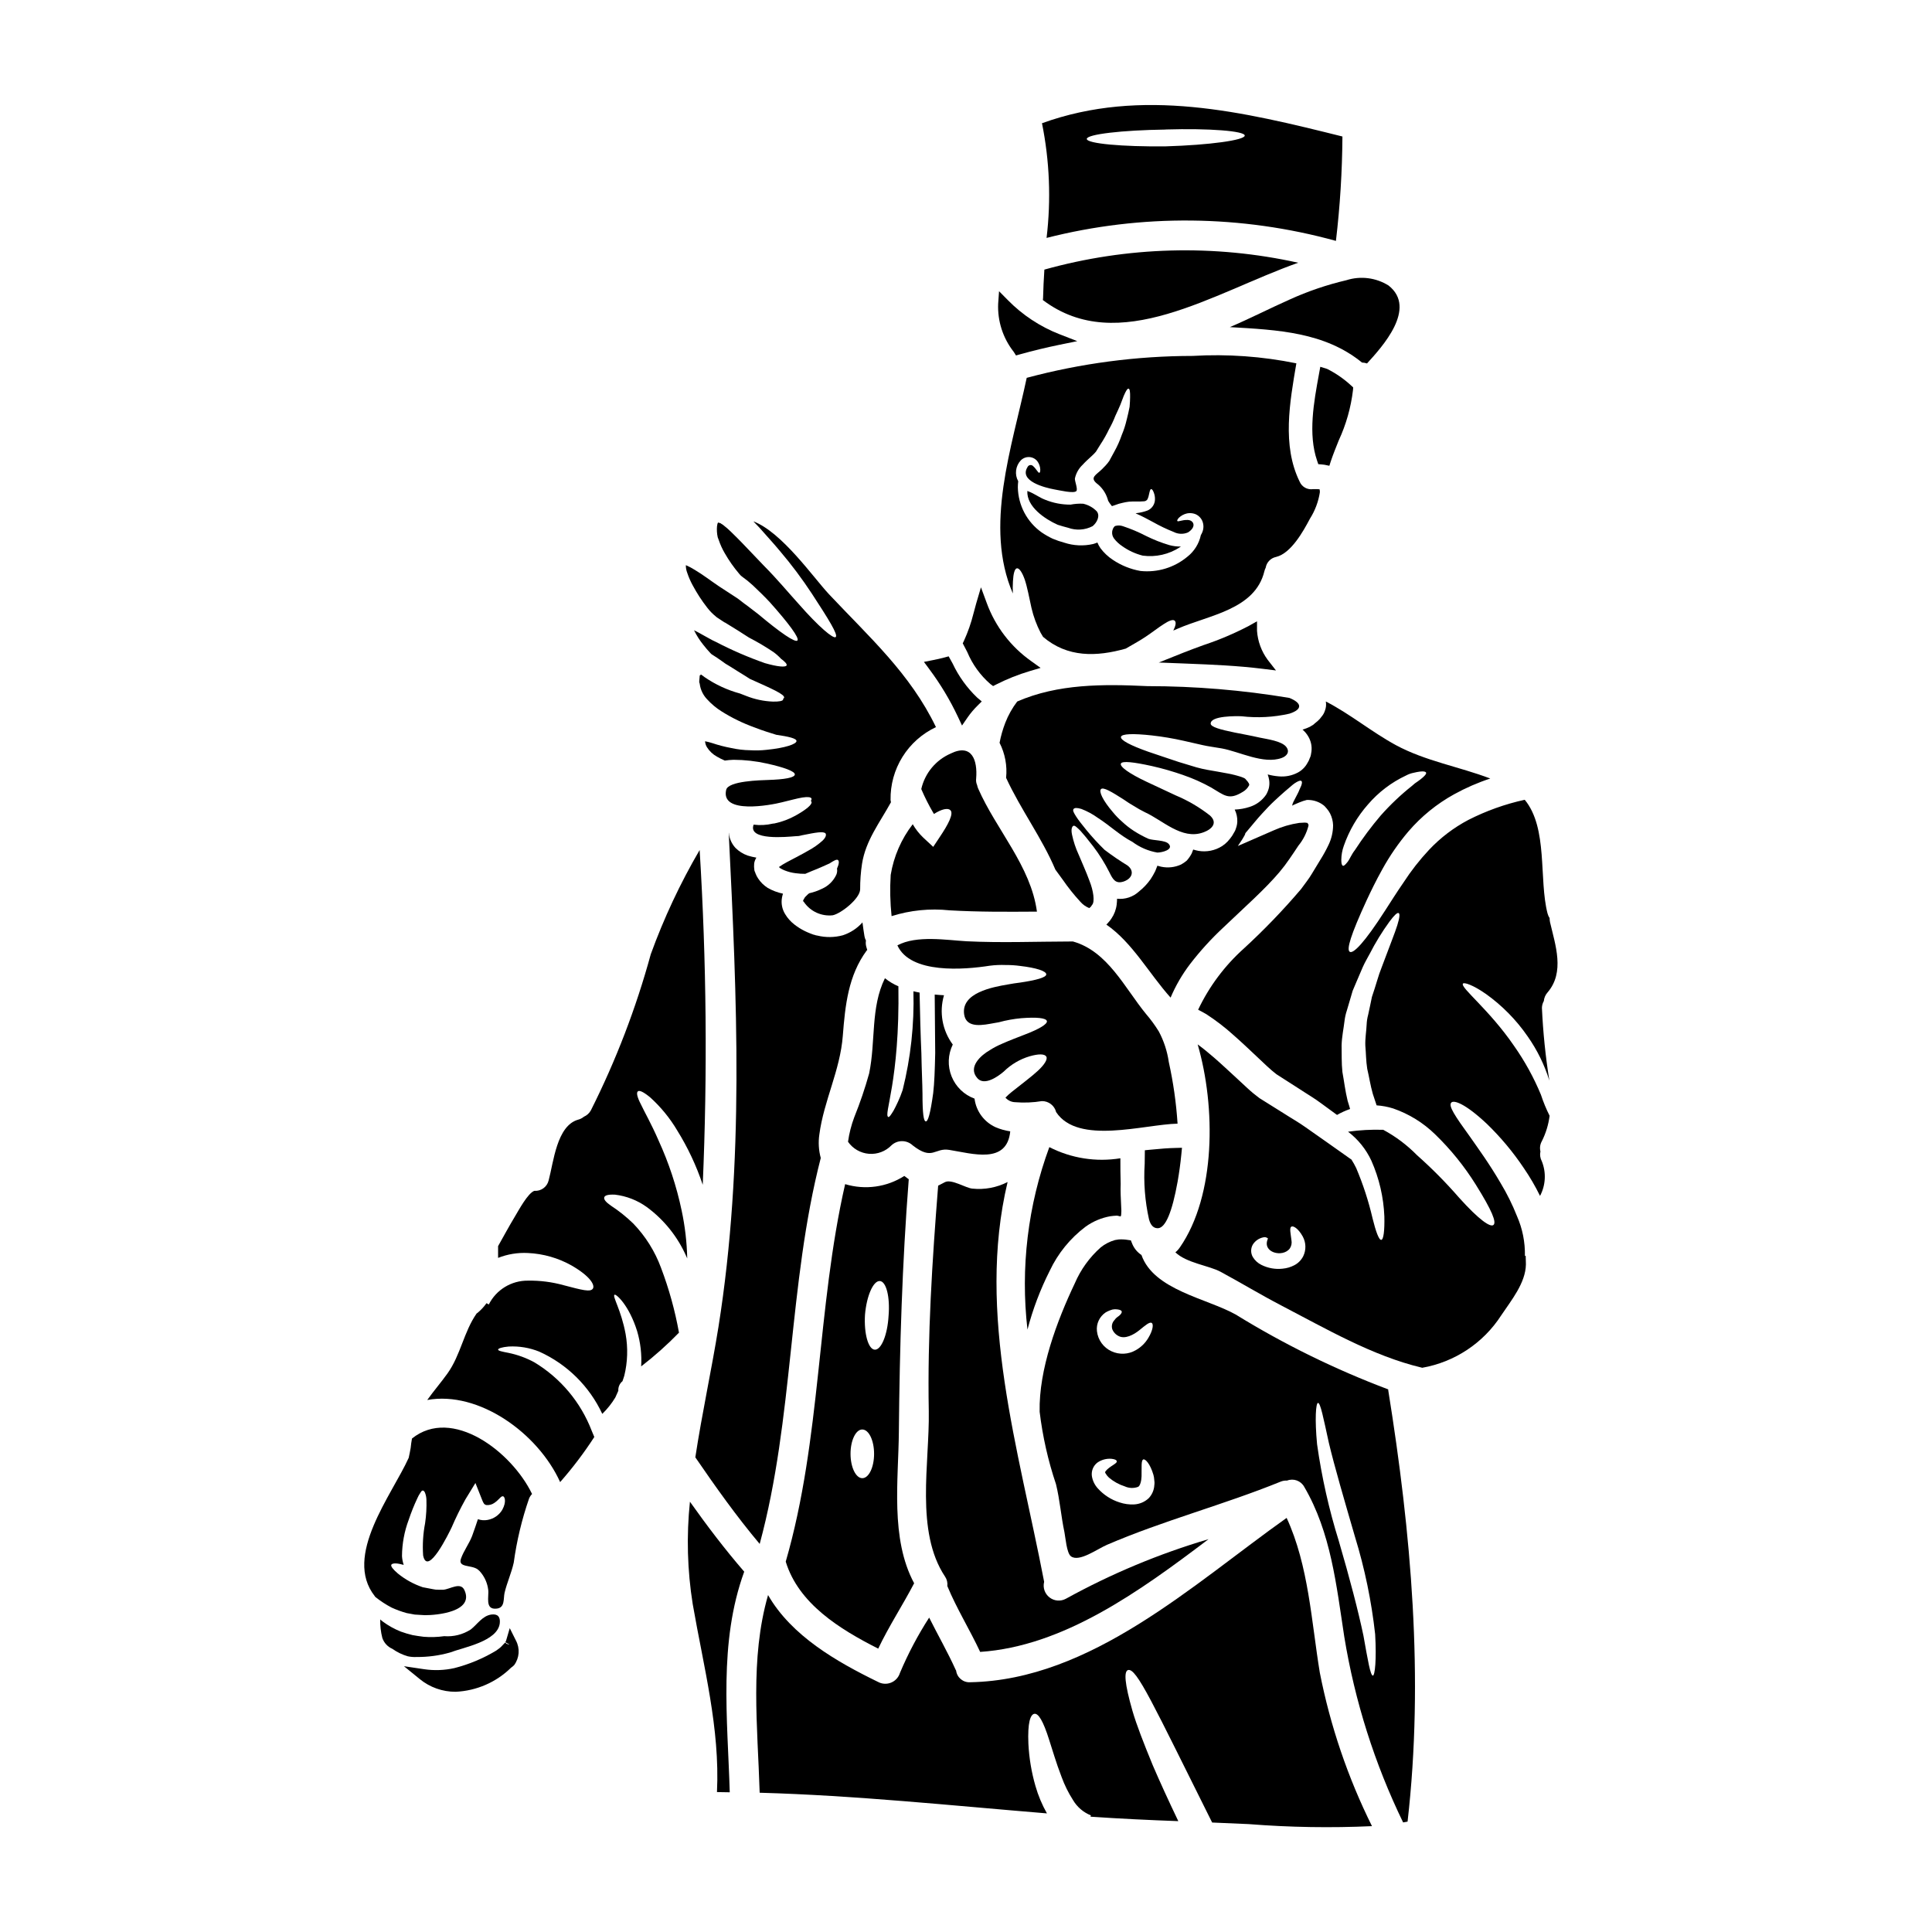
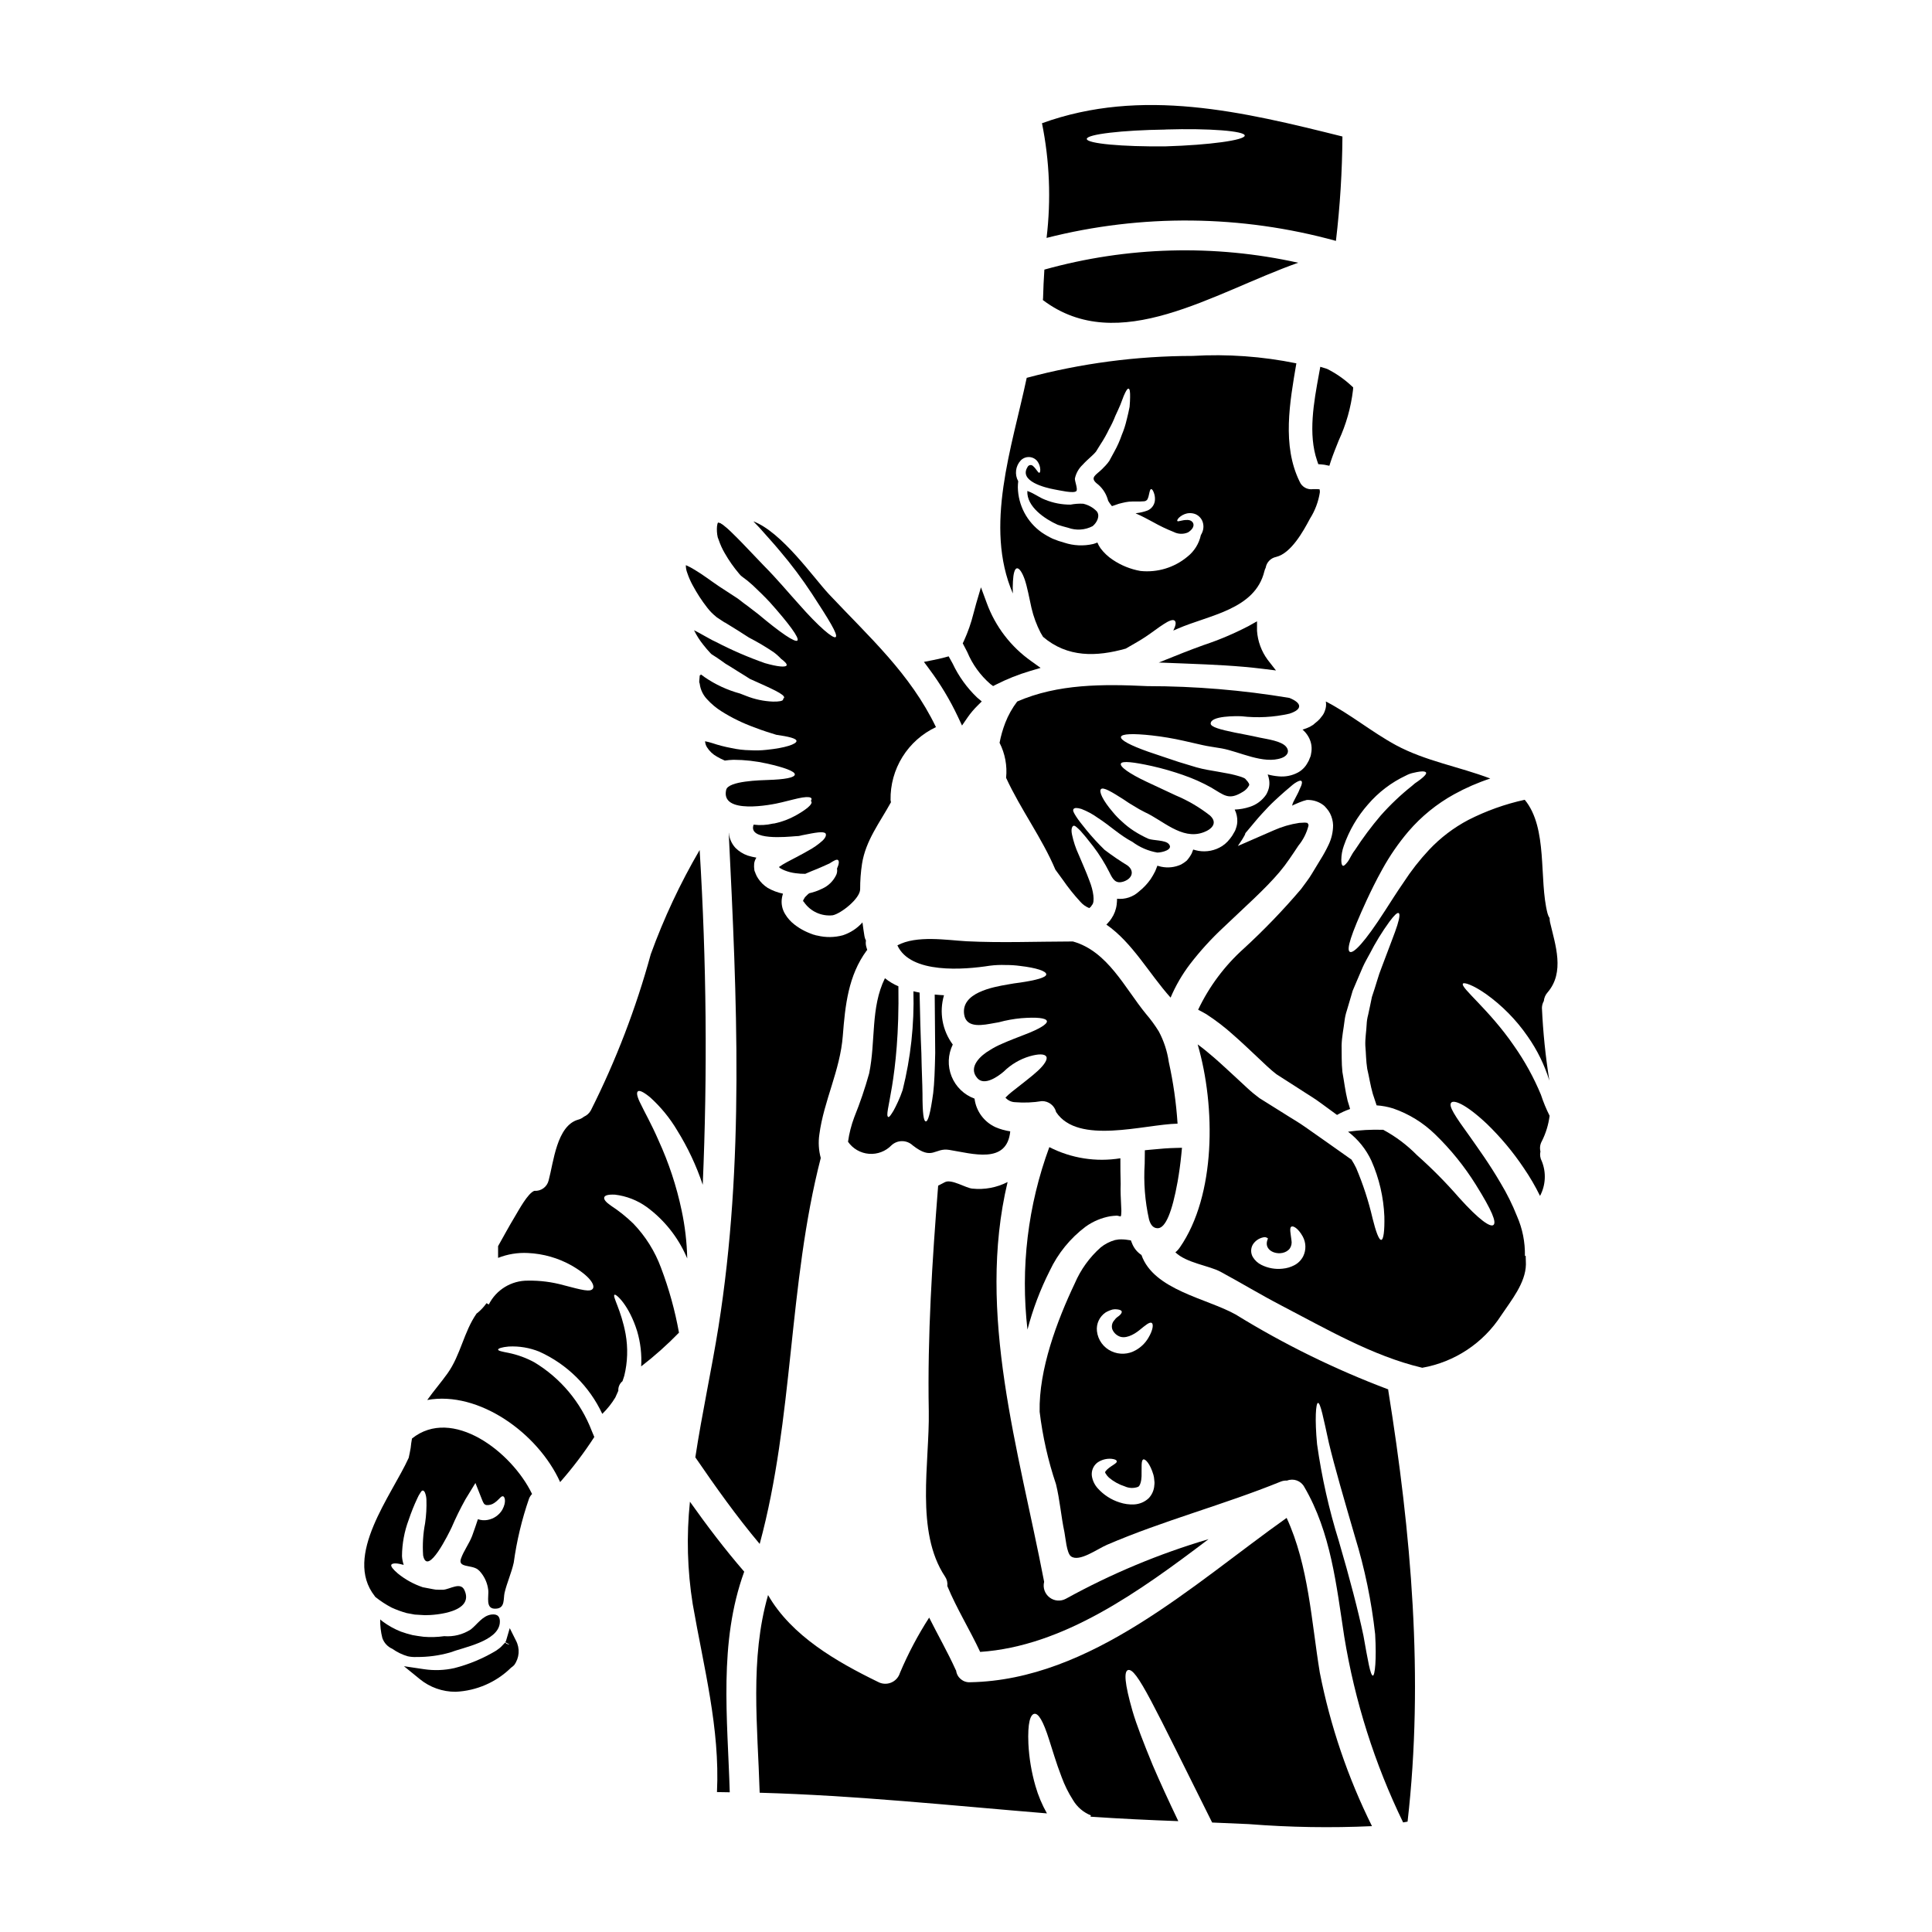
<svg xmlns="http://www.w3.org/2000/svg" fill="#000000" width="800px" height="800px" version="1.1" viewBox="144 144 512 512">
  <g>
    <path d="m450.77 469.49h0.113c2-0.105 3.746-4.258 5.199-12.348 0.395-2.273 0.746-4.723 0.996-7.309l0.16-1.66-1.664 0.043c-1.895 0.043-4.012 0.191-6.859 0.484l-1.316 0.129-0.043 3.574c-0.316 4.945 0.066 9.91 1.148 14.75 0.43 1.555 1.195 2.336 2.266 2.336z" />
    <path d="m451.1 417.35c-1.004-1.629-2.133-3.176-3.383-4.629-5.633-6.848-10.133-16.629-19.387-19.223-10.129 0.027-18.961 0.395-28.133-0.051-5.262-0.293-13.277-1.664-18.379 1.082 3.465 7.644 17.742 6.453 24.484 5.394h0.004c1.41-0.18 2.832-0.242 4.254-0.184 1.25-0.008 2.496 0.07 3.731 0.238 4.387 0.504 6.949 1.379 6.981 2.223 0.027 0.848-2.754 1.574-6.926 2.191-1.059 0.105-2.168 0.32-3.277 0.504-3.969 0.684-12.43 2.191-11.555 7.957 0.582 3.859 5.234 2.754 7.957 2.273 0.426-0.078 0.824-0.16 1.215-0.211h-0.004c1.957-0.535 3.961-0.895 5.981-1.082 4.07-0.32 6.531-0.055 6.769 0.738 0.238 0.797-2.09 2.168-5.766 3.57-1.828 0.711-3.969 1.508-6.16 2.484v0.004c-1.105 0.465-2.168 1.02-3.176 1.664-2.363 1.352-5.949 4.5-3.301 7.457 1.852 2.09 5.449-0.449 7.008-1.797h-0.004c1.914-1.875 4.254-3.254 6.82-4.019 2.383-0.688 3.969-0.66 4.418 0.051s-0.5 2.195-2.246 3.809c-1.746 1.613-4.328 3.516-6.82 5.512h-0.004c-0.613 0.488-1.199 1.012-1.746 1.574 0.652 0.754 1.598 1.195 2.594 1.215 2.356 0.195 4.727 0.098 7.062-0.289 1.781-0.027 3.344 1.18 3.777 2.91 5.793 8.777 23.324 3.25 32.18 3.066v-0.004c-0.355-5.496-1.133-10.961-2.324-16.34-0.406-2.832-1.301-5.566-2.644-8.09z" />
    <path d="m420.69 563.1c-6.715-34.93-17.98-70.945-9.668-105.85-2.875 1.477-6.117 2.082-9.332 1.746-1.719-0.129-5.512-2.617-7.273-1.715-0.582 0.293-1.18 0.633-1.797 0.926-1.574 19.992-2.856 39.691-2.484 59.789 0.234 13.641-3.648 31.863 4.309 43.816v-0.004c0.5 0.734 0.715 1.629 0.605 2.512 2.488 6.004 5.953 11.555 8.703 17.453 22.043-1.48 42.176-15.973 60.527-29.879-13.129 3.879-25.797 9.172-37.785 15.781-1.391 0.766-3.102 0.637-4.359-0.336-1.258-0.969-1.82-2.59-1.43-4.129 0.012-0.031-0.016-0.059-0.016-0.109z" />
-     <path d="m376.74 580.9c2.828-5.949 6.449-11.449 9.516-17.32-6.371-11.848-4.148-27.367-4.047-40.223 0.211-22.434 0.875-44.449 2.621-66.844l-1.18-0.875c-4.66 2.981-10.387 3.773-15.68 2.172-7.535 32.977-6.297 67.43-15.742 100.04 3.41 11.156 14.312 17.898 24.512 23.055zm-3.508-88.477c0.426-5.023 2.195-9.016 3.918-8.938 1.719 0.078 2.754 4.231 2.328 9.258-0.293 5.023-1.934 9.016-3.648 8.938-1.719-0.082-2.902-4.234-2.598-9.258zm-0.711 30.41c1.719 0 3.121 2.883 3.121 6.449 0 3.57-1.402 6.453-3.121 6.453s-3.121-2.91-3.121-6.453c-0.004-3.547 1.387-6.453 3.106-6.453z" />
    <path d="m328.27 530.21c5.394 7.871 10.922 15.652 17.055 22.949 9.055-33.426 7.539-68.699 16.184-102.28-0.551-2.031-0.68-4.156-0.371-6.242 1.18-8.934 5.512-16.949 6.215-26.152 0.633-8.066 1.43-15.945 6.344-22.609 0.055-0.027 0.078-0.078 0.133-0.105-0.105-0.344-0.211-0.66-0.293-1.004h0.004c-0.121-0.492-0.141-1.004-0.055-1.504-0.188-0.359-0.32-0.742-0.391-1.141-0.211-1.215-0.371-2.461-0.531-3.676-1.402 1.582-3.203 2.758-5.211 3.414-2.203 0.594-4.523 0.621-6.742 0.078l-0.426-0.078-0.211-0.078-0.422-0.105-0.789-0.293c-0.5-0.184-1.004-0.426-1.508-0.66h0.004c-0.984-0.484-1.914-1.07-2.773-1.75-0.977-0.758-1.801-1.691-2.434-2.754-0.793-1.297-1.086-2.836-0.82-4.328 0.062-0.359 0.152-0.715 0.266-1.059-1.422-0.297-2.789-0.812-4.047-1.531-1.023-0.648-1.895-1.508-2.555-2.523-0.266-0.398-0.488-0.824-0.66-1.27l-0.078-0.238-0.055-0.129-0.023-0.055-0.027-0.023v-0.027l-0.004-0.004c-0.031-0.133-0.074-0.266-0.133-0.391 0 0-0.023-0.105 0-0.051v-0.031c-0.094-0.566-0.109-1.145-0.051-1.719 0.066-0.465 0.219-0.914 0.449-1.324 0.035-0.082 0.078-0.16 0.133-0.234-0.785-0.133-1.562-0.316-2.324-0.555-1.203-0.426-2.297-1.109-3.203-2.012-1.016-1.098-1.637-2.5-1.77-3.992h-0.027c2.168 43.844 4.203 87.34-2.723 130.94-1.82 11.355-4.359 22.906-6.129 34.547z" />
    <path d="m473.05 333.82c4.231 0.488 8.516 0.254 12.668-0.691 3.594-1.16 3.277-2.856-0.027-4.176h-0.004c-12.426-2.074-25-3.117-37.598-3.121-11.77-0.555-23.695-0.633-34.512 4.074-1.32 1.727-2.387 3.633-3.172 5.66-0.66 1.715-1.164 3.481-1.508 5.285 1.457 2.863 2.059 6.086 1.73 9.281 3.887 8.434 9.516 15.945 13.059 24.328 0.582 0.789 1.242 1.691 1.969 2.695 1.398 2.027 2.934 3.957 4.602 5.769 0.645 0.758 1.461 1.348 2.383 1.719 0.211 0.023 0.027 0 0.078-0.027 0.078-0.051 0.152-0.113 0.211-0.188 0.039-0.039 0.082-0.074 0.133-0.105l0.348-0.504c0.789-0.82 0.344-3.805-0.66-6.316-0.926-2.566-2.062-4.973-2.91-7.062h-0.004c-0.777-1.691-1.363-3.465-1.746-5.289-0.293-1.426 0-2.113 0.371-2.297 0.371-0.184 1.008 0.477 1.855 1.297 0.82 0.898 1.969 2.297 3.356 4.098v-0.004c1.668 2.188 3.129 4.523 4.359 6.984 0.875 1.797 1.613 3.121 3.809 2.363 2.297-0.82 2.828-2.828 0.953-4.231v-0.004c-2.098-1.277-4.129-2.664-6.082-4.152-1.684-1.641-3.269-3.371-4.762-5.184-1.215-1.508-2.191-2.723-2.754-3.621-0.562-0.898-0.98-1.574-0.715-1.969 0.266-0.395 0.953-0.395 2.09-0.055 1.551 0.594 3.019 1.391 4.363 2.363 3.148 2.012 5.84 4.629 9.176 6.371 1.941 1.445 4.199 2.414 6.586 2.828 1.266 0 4.418-0.789 3.012-2.297-0.898-1.031-4.098-0.875-5.363-1.352h-0.004c-1.316-0.594-2.59-1.285-3.809-2.062-1.141-0.738-2.211-1.578-3.199-2.508-0.871-0.762-1.676-1.594-2.406-2.488-2.723-3.172-3.727-5.473-3.172-6.082 0.582-0.684 2.883 0.715 6.109 2.777 0.844 0.602 1.715 1.156 2.617 1.668 0.953 0.605 1.941 1.164 2.957 1.664 4.629 2.09 9.734 7.352 15.352 5.367 2.461-0.848 3.992-2.59 1.852-4.523-2.769-2.168-5.812-3.953-9.055-5.312-2.91-1.352-5.555-2.594-7.75-3.625-4.441-2.086-7.219-4.019-6.769-4.836 0.375-0.711 3.305-0.395 8.227 0.688 2.875 0.648 5.711 1.469 8.484 2.457 2.469 0.859 4.856 1.93 7.141 3.199 3.519 2.039 4.656 3.519 8.434 1.18h0.004c0.723-0.41 1.312-1.027 1.691-1.77 0.043-0.148 0.016-0.305-0.078-0.426-0.051-0.105-0.051-0.207-0.156-0.266l-0.004 0.004c-0.086-0.191-0.215-0.363-0.367-0.504-0.789-0.926-0.371-0.422-0.926-0.789-0.613-0.242-1.238-0.445-1.879-0.609-1.457-0.395-3.172-0.684-4.949-1.004-1.773-0.32-3.543-0.555-5.606-1.137-1.637-0.5-3.223-0.977-4.723-1.43-3.043-0.977-5.766-1.969-8.094-2.723-4.629-1.637-7.379-3.066-7.195-3.914s3.281-0.926 8.148-0.395h0.004c2.852 0.32 5.688 0.797 8.484 1.43 1.574 0.371 3.277 0.738 5 1.137 1.352 0.32 3.227 0.555 5.051 0.875 4.723 0.848 11.078 4.281 15.895 2.539 1.324-0.477 2.246-1.574 1.242-2.91-1.215-1.613-5.211-2.09-7.035-2.488-2.438-0.555-4.723-0.953-6.664-1.348-3.859-0.789-6.348-1.484-6.348-2.363-0.023-2.133 6.934-2 8.203-1.945z" />
-     <path d="m469.93 230.69c12.797 0.738 25.148 1.352 35.012 9.387 0.453 0.012 0.902 0.094 1.332 0.242 3.938-4.328 13.383-14.598 5.711-20.652-3.34-2.09-7.43-2.606-11.184-1.406-5.164 1.211-10.195 2.922-15.02 5.117-5.328 2.367-10.512 5.035-15.852 7.312z" />
    <path d="m495.02 267.17 1.277 0.266 0.395-1.238c0.625-1.855 1.359-3.664 2.082-5.469 1.961-4.223 3.238-8.734 3.785-13.359l0.047-0.703-0.52-0.48c-1.906-1.762-4.051-3.246-6.371-4.414l-1.82-0.57-0.355 1.941c-1.367 7.453-2.918 15.898-0.492 22.953l0.312 0.914 0.957 0.078c0.234 0.016 0.469 0.043 0.703 0.082z" />
    <path d="m420.77 215.45c-0.16 2.539-0.293 5.055-0.348 7.566 0 0.168-0.02 0.336-0.051 0.5 20.043 15.125 45.219-1.969 67.668-9.887-22.23-4.934-45.336-4.305-67.27 1.82z" />
    <path d="m395.59 448.74c6.133 0.977 15.258 3.887 16.137-4.922-1.309-0.191-2.586-0.547-3.809-1.059-3.09-1.371-5.238-4.258-5.656-7.613-2.769-1.008-4.981-3.148-6.078-5.879-1.102-2.734-0.988-5.809 0.312-8.453-2.781-3.75-3.644-8.586-2.328-13.062-0.82-0.051-1.637-0.102-2.461-0.184 0.055 5.117 0.105 11.188 0.133 15.496-0.105 4.68-0.211 7.828-0.531 10.605-0.762 5.555-1.402 7.59-1.969 7.512-0.566-0.078-0.871-1.969-0.871-7.375-0.027-2.723-0.211-6.082-0.293-10.684-0.211-4.445-0.371-10.871-0.477-16.078-0.555-0.105-1.109-0.211-1.641-0.344l0.008-0.004c0.246 8.812-0.715 17.621-2.856 26.176-0.359 1.062-0.773 2.102-1.242 3.117-0.449 0.953-0.848 1.797-1.18 2.363-0.684 1.109-1.109 1.77-1.375 1.664-1.352-0.578 3.066-9.445 2.672-34.637-1.285-0.547-2.484-1.266-3.57-2.141-3.836 7.801-2.41 16.66-4.18 25.227-1.094 3.93-2.406 7.797-3.938 11.582-0.793 2.109-1.352 4.301-1.664 6.531 1.277 1.84 3.312 3.012 5.543 3.191 2.234 0.18 4.43-0.652 5.984-2.262 1.586-1.465 4.031-1.453 5.606 0.023 5.336 4.168 5.754 0.547 9.723 1.207z" />
-     <path d="m413.25 238.2 1.07-0.301c3.449-0.961 6.898-1.797 10.262-2.488l4.902-1.004-4.664-1.82 0.004 0.008c-5.188-2.023-9.883-5.125-13.777-9.102l-2.289-2.316-0.23 3.254h-0.004c-0.207 4.625 1.254 9.172 4.121 12.809z" />
    <path d="m421.35 207.05c25.195-6.406 51.625-6.133 76.684 0.789 1.09-9.184 1.664-18.418 1.723-27.664-26.258-6.559-53.176-13.086-79.621-3.516 2.019 10 2.43 20.262 1.215 30.391zm31.574-28.734c11.582-0.344 20.945 0.395 20.945 1.613s-9.359 2.512-20.914 2.856c-11.555 0.133-20.945-0.738-20.945-1.969 0-1.227 9.359-2.324 20.914-2.481z" />
-     <path d="m447.71 286.03c-1.949-1.012-3.973-1.867-6.059-2.562-0.668-0.25-1.402-0.281-2.09-0.082-0.156 0.027-0.266 0.211-0.422 0.395-0.055 0.16-0.105 0.078-0.238 0.477l-0.129 0.395v-0.004c-0.004 0.055-0.016 0.105-0.027 0.16-0.102 0.684 0.082 1.379 0.504 1.93 0.594 0.766 1.305 1.43 2.113 1.969 1.648 1.184 3.508 2.043 5.473 2.539 3.461 0.465 6.969-0.332 9.887-2.246 0.082-0.055 0.133-0.105 0.211-0.16l0.004-0.004c-1.02 0.016-2.031-0.105-3.016-0.367-2.137-0.629-4.215-1.445-6.211-2.438z" />
    <path d="m431.03 277.49c-1.117-0.051-2.234 0.031-3.332 0.242-2.328 0.012-4.641-0.438-6.797-1.324-1.508-0.582-2.801-1.613-4.328-2.168-0.102-0.051-0.207-0.078-0.316-0.133-0.238 4.207 4.723 7.477 8.039 8.965 0.98 0.316 1.852 0.555 2.754 0.789 2.133 0.781 4.496 0.625 6.508-0.426 1.137-0.926 2.062-2.723 1.086-3.938-0.98-1.008-2.238-1.707-3.613-2.008z" />
    <path d="m493.78 274.44c0.004-0.258-0.023-0.516-0.078-0.77-0.391-0.043-0.785-0.062-1.18-0.051-0.168 0.012-0.336 0.012-0.504 0-1.508 0.25-2.996-0.562-3.594-1.969-4.723-9.602-2.617-21.078-0.875-31.363-9.043-1.844-18.285-2.508-27.5-1.965-14.844 0.016-29.621 1.969-43.961 5.809-3.887 18.406-11.344 39.359-3.672 57.145-0.047-1.066-0.039-2.137 0.023-3.203 0.105-2.035 0.453-3.387 1.059-3.465 0.605-0.078 1.375 1.031 2.062 2.961 0.688 2.039 1.18 4.785 1.797 7.566 0.531 2.266 1.34 4.461 2.406 6.531 0.238 0.395 0.477 0.789 0.66 1.109 6.453 5.512 14.145 5.316 21.977 3.094l0.055-0.051c1.348-0.82 3.148-1.742 5.023-2.988 1.875-1.242 3.543-2.566 4.891-3.414 1.402-0.926 2.484-1.348 2.938-0.926 0.453 0.422 0.266 1.324-0.371 2.617l1.109-0.477c8.328-3.648 20.574-5.051 23.031-15.258v0.004c0.078-0.32 0.191-0.633 0.344-0.926 0.238-1.43 1.336-2.566 2.758-2.856 3.969-0.953 7.219-6.82 8.965-10.129 1.355-2.137 2.254-4.527 2.637-7.027zm-31.195 10.691c-0.094 0.23-0.211 0.453-0.344 0.664-0.48 2.269-1.742 4.301-3.57 5.738-3.469 2.891-7.961 4.254-12.453 3.777-2.621-0.465-5.117-1.473-7.324-2.961-1.254-0.828-2.352-1.863-3.254-3.066-0.328-0.469-0.605-0.977-0.82-1.508-0.371 0.156-0.75 0.289-1.137 0.395-2.527 0.578-5.164 0.457-7.625-0.352-1.055-0.285-2.086-0.637-3.094-1.059-1.012-0.477-1.984-1.035-2.91-1.664-3.883-2.754-6.227-7.188-6.316-11.949 0.004-0.539 0.035-1.078 0.102-1.613-0.996-1.785-0.727-4.012 0.664-5.512 0.582-0.605 1.398-0.934 2.238-0.898 0.84 0.035 1.625 0.43 2.152 1.086 0.488 0.648 0.766 1.434 0.789 2.246 0 0.531-0.078 0.789-0.234 0.824-0.348 0.129-0.738-0.98-1.77-1.855h-0.004c-0.215-0.164-0.488-0.223-0.75-0.16s-0.484 0.238-0.602 0.48c-2.406 3.781 4.68 5.512 7.086 5.953 1.242 0.207 5.238 1.18 5.844 0.422 0.426-0.527-0.449-2.59-0.395-3.305v-0.004c0.297-1.402 1.02-2.676 2.062-3.652 0.715-0.789 1.402-1.402 2.062-2.008l0.902-0.848 0.293-0.32 0.211-0.234c0.023 0 0.078-0.105 0.078-0.105 0.422-0.688 0.848-1.379 1.266-2.039l0.004 0.004c0.809-1.238 1.531-2.527 2.168-3.859 0.637-1.129 1.195-2.309 1.664-3.519 0.504-1.082 0.953-2.062 1.324-2.938s0.633-1.742 0.902-2.363c0.555-1.301 0.977-2.012 1.297-1.934 0.32 0.078 0.422 0.875 0.395 2.273 0 0.711-0.055 1.574-0.133 2.539-0.184 1.004-0.449 2.141-0.766 3.414l-0.008 0.004c-0.312 1.375-0.746 2.719-1.293 4.019-0.523 1.527-1.18 3.008-1.969 4.418-0.422 0.789-0.848 1.531-1.266 2.328l-0.078 0.156c-0.027 0.027-0.16 0.211-0.16 0.211l-0.051 0.051-0.184 0.27-0.582 0.676-0.98 1.004c-1.531 1.508-3.223 2.141-1.43 3.699h0.004c1.391 1.043 2.418 2.492 2.934 4.152 0.055 0.184 0.105 0.371 0.16 0.527h0.004c0.23 0.398 0.492 0.781 0.785 1.137 0.055 0.055 0.133 0.184 0.184 0.238v0.004c0.047-0.008 0.09-0.016 0.137-0.027l0.789-0.266h-0.004c0.602-0.238 1.223-0.426 1.855-0.555 0.574-0.145 1.156-0.25 1.742-0.32 0.633-0.051 1.18-0.051 1.664-0.051 0.789 0.031 1.578 0.012 2.363-0.055 0.375-0.023 0.711-0.23 0.902-0.555 0.191-0.41 0.324-0.848 0.395-1.293 0.184-0.82 0.293-1.352 0.555-1.375 0.266-0.023 0.555 0.371 0.848 1.324h-0.004c0.18 0.613 0.227 1.262 0.133 1.898-0.188 1.105-0.93 2.035-1.965 2.461-0.949 0.348-1.934 0.578-2.938 0.688-0.078 0.027-0.129 0.027-0.184 0.051 1.746 0.738 3.227 1.574 4.656 2.332 1.742 0.988 3.555 1.852 5.418 2.59 1.188 0.613 2.586 0.66 3.812 0.129 2.363-1.504 1.504-3.25-0.082-3.301s-2.562 0.582-2.754 0.266c-0.082-0.133 0.023-0.395 0.395-0.82h-0.004c0.609-0.59 1.367-0.996 2.195-1.184 0.688-0.133 1.398-0.086 2.062 0.137 0.879 0.324 1.59 0.992 1.969 1.848 0.418 0.992 0.406 2.113-0.031 3.094z" />
    <path d="m474.91 309.89c-3.812 1.992-7.773 3.676-11.852 5.031-1.867 0.68-3.723 1.355-5.531 2.078l-6.441 2.574 6.934 0.27c7.699 0.301 14.102 0.59 20.586 1.395l3.543 0.438-2.191-2.809-0.004-0.004c-1.656-2.242-2.637-4.906-2.832-7.684v-2.531z" />
    <path d="m326.84 541.97c-0.945 9.047-0.695 18.18 0.742 27.16 2.883 16.633 7.242 32.895 6.422 49.789 1.109 0.027 2.246 0.027 3.387 0.055-0.582-19.621-2.988-39.691 3.832-58.465-5.125-5.922-9.859-12.164-14.383-18.539z" />
    <path d="m318.52 446.22c-1.969-4.519-3.699-7.477-4.652-9.516-1.031-1.969-1.242-3.094-0.848-3.465 0.398-0.371 1.43 0.051 3.277 1.574h0.004c2.812 2.543 5.227 5.492 7.16 8.754 2.812 4.523 5.082 9.359 6.773 14.41 1.273-29.566 1-59.176-0.82-88.715-5.144 8.801-9.48 18.051-12.957 27.633-3.902 14.277-9.219 28.133-15.867 41.359-0.41 0.75-1.062 1.344-1.848 1.688-0.449 0.371-0.973 0.641-1.535 0.785-5.684 1.613-6.504 11.293-7.801 16.051v0.004c-0.398 1.75-2.019 2.941-3.809 2.801-1.742 0.66-4.098 5.078-5.211 6.926-1.531 2.539-2.91 5.117-4.387 7.723v3.121c2.512-0.992 5.207-1.434 7.906-1.293 4.074 0.184 8.051 1.324 11.605 3.328 5.117 2.965 6.164 5.262 5.609 6.109-0.637 0.98-2.805 0.395-7.723-0.898-3.09-0.859-6.285-1.27-9.492-1.215-4.379-0.043-8.398 2.406-10.367 6.316l-0.605-0.344v0.004c-0.68 0.953-1.48 1.816-2.383 2.566l-0.234 0.156c-3.414 4.891-4.231 11-7.723 15.895-1.691 2.363-3.648 4.625-5.367 7.035 13.645-2.488 29.355 8.777 35.223 21.762l-0.004-0.004c3.309-3.758 6.332-7.75 9.055-11.953l-0.66-1.574c-2.902-7.606-8.262-14.02-15.234-18.219-2.129-1.16-4.422-1.996-6.797-2.488-1.77-0.344-2.801-0.555-2.801-0.871 0-0.316 0.98-0.66 2.828-0.824v0.004c2.754-0.145 5.508 0.316 8.066 1.348 7.363 3.324 13.297 9.18 16.711 16.5 1.336-1.297 2.5-2.762 3.465-4.359 0.266-0.582 0.531-1.18 0.789-1.773h-0.004c-0.059-0.977 0.352-1.922 1.109-2.535 0.156-0.504 0.344-0.98 0.477-1.457 0.883-3.621 1-7.387 0.344-11.055-1.18-6.398-3.57-9.996-2.938-10.391 0.348-0.32 3.836 2.695 6.004 9.676 0.887 3.019 1.246 6.168 1.059 9.309 3.551-2.738 6.898-5.723 10.02-8.938-1.051-5.863-2.644-11.617-4.758-17.188-1.613-4.375-4.117-8.371-7.352-11.73-1.812-1.758-3.789-3.34-5.902-4.723-1.352-0.926-1.934-1.664-1.797-2.195 0.133-0.531 0.953-0.82 2.828-0.738v-0.004c3.043 0.359 5.945 1.488 8.434 3.277 4.602 3.379 8.23 7.914 10.523 13.145 0.078 0.156 0.129 0.32 0.207 0.477h0.004c-0.094-4.269-0.59-8.52-1.48-12.695-1.344-6.398-3.398-12.629-6.125-18.574z" />
    <path d="m484.97 546.26c-24.754 17.559-51.805 42.945-83.836 43.551-1.875 0.129-3.523-1.23-3.754-3.094-0.031-0.062-0.066-0.125-0.109-0.184-2.141-4.723-4.723-9.227-7.035-13.855h0.004c-3.004 4.66-5.598 9.57-7.75 14.676-0.359 1.164-1.223 2.106-2.348 2.562-1.129 0.457-2.402 0.387-3.473-0.199-10.996-5.363-22.922-12.203-29.125-23.008-4.863 16.953-2.754 34.852-2.223 52.383 25.438 0.715 50.746 3.387 76.129 5.477-1.293-2.285-2.316-4.719-3.039-7.246-1.055-3.652-1.684-7.414-1.875-11.207-0.238-5.609 0.527-7.75 1.574-7.934 1.047-0.184 2.328 1.797 3.938 6.926 0.848 2.539 1.77 5.902 3.305 9.863 0.773 2.113 1.773 4.133 2.984 6.027 1.086 1.859 2.762 3.305 4.762 4.098l-0.105 0.348c7.75 0.527 15.496 0.898 23.27 1.18-2.668-5.582-4.926-10.516-6.769-14.809-2.457-5.981-4.281-10.66-5.363-14.359-2.144-7.457-2.273-10.473-1.219-10.867 2.273-0.715 6.641 9.012 22.32 40.402 3.277 0.133 6.531 0.266 9.809 0.422l-0.004 0.004c10.828 0.852 21.699 1.027 32.551 0.531-6.402-12.891-11.051-26.578-13.828-40.699-2.231-13.566-2.949-28.348-8.789-40.988z" />
-     <path d="m391.31 368.43-2.668-2.484c-1.082-1.035-2.012-2.223-2.758-3.519-3.031 3.922-5.039 8.539-5.84 13.434-0.227 3.641-0.148 7.293 0.234 10.922 4.957-1.562 10.184-2.086 15.352-1.535 7.871 0.449 14.957 0.395 23.168 0.344-1.613-12.055-10.793-21.707-15.578-32.629-0.121-0.281-0.211-0.574-0.266-0.875-0.254-0.562-0.344-1.184-0.262-1.797 0.395-4.785-1.109-9.336-6.715-6.613v0.004c-3.961 1.711-6.867 5.207-7.828 9.414 0.023 0.09 0.059 0.18 0.105 0.262 0.879 2.027 1.875 4 2.988 5.906 0.098 0.141 0.184 0.293 0.262 0.449 2.062-1.324 3.676-1.637 4.328-1.031 1.031 0.902-0.66 3.969-2.754 7.086z" />
    <path d="m511.89 512.2c-14.074-5.301-27.605-11.941-40.406-19.832-7.641-4.285-21.734-6.481-24.988-15.789v0.004c-1.012-0.664-1.816-1.598-2.328-2.695-0.184-0.395-0.316-0.789-0.477-1.18-0.293-0.051-0.582-0.078-0.898-0.129v-0.004c-0.777-0.125-1.57-0.16-2.359-0.105-0.32 0.078-0.633 0.078-0.953 0.156-1.391 0.391-2.688 1.059-3.805 1.969-2.957 2.629-5.297 5.883-6.852 9.52-4.723 9.941-9.547 22.828-9.309 34.008 0.785 6.531 2.234 12.965 4.332 19.195 1.031 4.176 1.348 8.543 2.246 12.773 0.266 1.297 0.578 5.512 1.715 6.344 2.168 1.641 7.012-1.969 9.602-3.066 14.992-6.449 30.859-10.574 45.957-16.711 0.543-0.227 1.133-0.324 1.719-0.289 1.723-0.664 3.668 0.047 4.551 1.664 7.086 12.109 8.512 26.074 10.605 39.695 2.789 17.078 8.043 33.664 15.598 49.234 0.395-0.078 0.789-0.133 1.18-0.211 4.359-38.105 0.949-76.551-5.117-114.29v-0.004c0.012-0.086 0.008-0.176-0.012-0.262zm-74.895-20.387c0.59-0.344 1.219-0.609 1.879-0.785 0.402-0.074 0.812-0.086 1.215-0.027 0.688 0.082 1.109 0.27 1.18 0.555 0.07 0.289-0.156 0.66-0.66 1.113-0.316 0.211-0.617 0.449-0.898 0.711-0.211 0.293-0.449 0.527-0.66 0.82-0.383 0.578-0.5 1.297-0.316 1.969 0.301 0.832 0.918 1.516 1.719 1.902 1.641 0.875 3.938-0.293 5.512-1.574 1.574-1.281 2.672-2.25 3.254-1.906 0.477 0.266 0.395 1.824-0.902 3.969-0.801 1.359-1.953 2.481-3.328 3.254-1.969 1.141-4.367 1.246-6.43 0.289-2.133-0.977-3.602-3.004-3.859-5.34-0.215-1.949 0.672-3.856 2.297-4.949zm11.414 49.234v0.004c-1.062 0.996-2.453 1.578-3.91 1.641-1.285 0.055-2.566-0.125-3.785-0.531-2.227-0.699-4.227-1.988-5.789-3.727-0.84-0.922-1.391-2.074-1.574-3.309-0.164-1.332 0.375-2.656 1.43-3.492 1.105-0.789 2.457-1.152 3.809-1.031 0.82 0.105 1.297 0.293 1.348 0.609 0.27 0.633-1.93 1.324-2.988 2.723-0.156 0.344-0.051 0.371 0.055 0.555v0.004c0.238 0.414 0.543 0.789 0.898 1.109 1.227 1.035 2.648 1.816 4.18 2.305 1.109 0.508 2.375 0.555 3.516 0.129 0.555-0.234 0.898-1.637 0.926-2.801 0.055-2.434-0.156-4.258 0.477-4.469 0.504-0.184 1.797 1.109 2.672 4.098 0.113 0.406 0.184 0.82 0.207 1.242 0.09 0.488 0.102 0.988 0.027 1.48-0.07 1.297-0.602 2.523-1.496 3.465zm59.434 47.016c-0.688 0-1.352-4.098-2.512-10.574-1.352-6.449-3.648-15.262-6.508-25.016h0.004c-2.625-8.406-4.559-17.016-5.789-25.734-0.637-6.719-0.32-10.867 0.234-10.949 0.66-0.078 1.457 4.047 2.883 10.551 1.508 6.344 4.074 15.098 6.926 24.91 2.59 8.426 4.379 17.074 5.348 25.832 0.391 6.781-0.059 10.984-0.613 10.984z" />
    <path d="m253.18 525.23c-0.156 0.824-0.266 1.641-0.344 2.438h0.004c-0.156 0.895-0.332 1.781-0.531 2.668-4.469 9.891-17.398 25.977-9.016 36.625h-0.004c0.062 0.07 0.117 0.152 0.164 0.234 1.348 1.082 2.797 2.031 4.328 2.832 1.289 0.59 2.625 1.078 3.992 1.457 0.711 0.156 1.43 0.234 2.141 0.395 0.848 0.055 2.039 0.133 2.695 0.16 2.992 0.023 13.141-0.848 10.473-6.641-1.031-2.246-3.754-0.266-5.582-0.102h-1.273c-0.527 0.012-1.059-0.043-1.574-0.164-0.926-0.184-1.797-0.344-2.617-0.5-2.406-0.809-4.644-2.043-6.613-3.648-1.297-1.113-1.906-1.906-1.719-2.301 0.184-0.398 1.219-0.527 2.828-0.078 0.133 0.027 0.293 0.078 0.453 0.105-0.25-0.754-0.402-1.535-0.453-2.328 0.023-3.305 0.633-6.582 1.801-9.676 0.645-1.93 1.406-3.82 2.273-5.66 0.215-0.504 0.477-0.98 0.789-1.43 0.211-0.344 0.371-0.582 0.605-0.605s0.449 0.156 0.633 0.578c0.23 0.59 0.359 1.219 0.375 1.852 0.07 2.078-0.047 4.16-0.348 6.215-0.543 2.812-0.719 5.684-0.527 8.543 1.16 5.816 6.898-6.031 7.562-7.43 1.09-2.539 2.309-5.019 3.656-7.434l2.644-4.328 1.77 4.469c0.371 0.902 0.527 1.242 1.137 1.379l0.004-0.004c0.738 0.07 1.48-0.125 2.09-0.555 1.238-0.824 1.77-1.879 2.297-1.77 0.426 0.023 1.031 1.375-0.184 3.594-0.844 1.406-2.25 2.379-3.863 2.672-0.863 0.168-1.758 0.105-2.59-0.188-0.449 1.348-0.953 2.856-1.535 4.441-0.789 2.066-2.273 3.996-2.961 6.031-0.848 2.41 2.723 1.574 4.441 2.828 0.363 0.277 0.688 0.609 0.953 0.98 0.996 1.27 1.625 2.789 1.828 4.391 0.266 1.77-0.98 5.391 2.246 5.023 2.246-0.234 1.742-2.617 2.09-4.176 0.633-2.695 1.824-5.262 2.434-8.016 0.793-5.789 2.156-11.484 4.07-17.004 0.188-0.438 0.453-0.84 0.785-1.184-5.422-11.25-21.199-23.23-31.828-14.691z" />
    <path d="m537.72 407.36c4.344 3.094 8.113 6.922 11.137 11.316 2.512 3.57 4.445 7.516 5.738 11.684-1.02-6.371-1.676-12.797-1.969-19.246 0.012-0.641 0.184-1.27 0.5-1.824 0.078-0.855 0.43-1.664 1.004-2.301 4.602-5.367 2.066-12.508 0.637-18.617-0.074-0.355-0.109-0.723-0.105-1.086-0.258-0.375-0.445-0.797-0.555-1.238-2.332-9.055 0.184-22.531-6.031-30.094v-0.004c-5.191 1.133-10.219 2.93-14.957 5.344-3.887 2.051-7.406 4.731-10.418 7.934-2.496 2.668-4.754 5.555-6.742 8.621-1.879 2.723-3.438 5.211-4.836 7.375-5.555 8.66-8.488 11.582-9.414 11.02-0.926-0.562 0.184-4.359 4.496-13.727 1.109-2.363 2.406-5.074 4.125-8.145l-0.004 0.004c1.969-3.574 4.289-6.938 6.93-10.047 3.418-3.977 7.519-7.309 12.109-9.84 3.055-1.684 6.258-3.082 9.574-4.172-8.266-3.148-17.184-4.625-24.984-8.832-6.398-3.465-12.137-8.266-18.59-11.578h-0.004c0.148 0.836 0.059 1.695-0.262 2.484-0.184 0.566-0.48 1.086-0.875 1.535-0.27 0.398-0.59 0.762-0.953 1.082l-0.98 0.824-0.234 0.211c-0.055 0.023-0.32 0.207-0.32 0.207l-0.156 0.078-0.422 0.27c-0.637 0.301-1.293 0.559-1.969 0.762 0.605 0.508 1.113 1.117 1.508 1.801 0.727 1.207 1.027 2.621 0.848 4.019l-0.156 0.93-0.027 0.102-0.102 0.348-0.055 0.105-0.105 0.266-0.004-0.004c-0.145 0.449-0.348 0.875-0.605 1.266-0.582 1.078-1.465 1.957-2.539 2.539-1.57 0.832-3.352 1.184-5.117 1.008-0.973-0.082-1.938-0.25-2.883-0.504 0.184 0.5 0.312 1.012 0.395 1.535 0.094 0.68 0.066 1.367-0.078 2.035-0.16 0.633-0.406 1.238-0.738 1.801-1.043 1.527-2.57 2.66-4.332 3.223-1.289 0.426-2.633 0.664-3.992 0.715 0.488 0.988 0.727 2.074 0.691 3.176-0.012 0.426-0.074 0.852-0.188 1.266l-0.184 0.582-0.105 0.293-0.055 0.156c-0.047 0.109-0.102 0.215-0.16 0.32-0.027 0.051-0.688 1.18-0.688 1.18-0.359 0.516-0.754 1.012-1.18 1.48-0.438 0.461-0.922 0.867-1.453 1.215-1.867 1.195-4.113 1.648-6.297 1.27-0.504-0.078-0.93-0.234-1.379-0.344-0.027 0.051-0.395 1.031-0.395 1.031-0.352 0.676-0.789 1.305-1.293 1.879-0.469 0.41-0.98 0.766-1.531 1.059-1.645 0.754-3.492 0.957-5.262 0.582-0.371-0.082-0.688-0.184-1.031-0.27-0.027 0.039-0.035 0.09-0.027 0.133l-0.527 1.324c-0.363 0.727-0.77 1.434-1.219 2.113-0.867 1.234-1.91 2.34-3.094 3.277-1.566 1.438-3.676 2.133-5.793 1.906-0.027 0.504-0.027 1.031-0.105 1.535-0.16 1.336-0.641 2.617-1.402 3.727l-0.395 0.555c-0.234 0.293-0.473 0.555-0.711 0.82-0.078 0.082-0.156 0.133-0.234 0.211 6.926 4.785 11.316 12.988 17.027 19.355v0.004c1.34-3.164 3.074-6.148 5.156-8.883 2.664-3.465 5.606-6.703 8.805-9.68 5.844-5.582 11.055-10.156 14.918-14.73h-0.004c0.922-1.09 1.789-2.231 2.59-3.41 0.848-1.215 1.637-2.406 2.406-3.57 1.27-1.547 2.18-3.352 2.672-5.289 0.016-0.145-0.004-0.289-0.055-0.422-0.023-0.027-0.078-0.105-0.129-0.156l-0.105-0.055v-0.004c0.035-0.012 0.07-0.031 0.105-0.051l-0.105-0.055-0.238-0.023-0.129-0.027c-0.055 0-0.348-0.027-0.348-0.027l-1.453 0.078c-2.328 0.348-4.598 1.012-6.742 1.969-3.305 1.457-6.481 2.828-9.52 4.152 0.395-0.605 0.789-1.18 1.18-1.77 0.207-0.371 0.477-0.789 0.555-0.953h-0.004c0.098-0.156 0.172-0.324 0.223-0.5 0.027-0.051 0-0.078 0-0.105 0.125-0.188 0.27-0.363 0.426-0.527 1.48-1.742 2.859-3.465 3.992-4.68 1.18-1.27 2.144-2.328 3.227-3.332 1.082-1.008 2.012-1.852 2.801-2.539 0.793-0.688 1.457-1.238 2.012-1.715v-0.004c0.363-0.312 0.762-0.59 1.18-0.824 0.637-0.344 1.031-0.449 1.242-0.289s0.211 0.555-0.027 1.238c-0.105 0.293-0.395 0.824-0.527 1.18l0.004 0.004c-0.148 0.371-0.316 0.734-0.504 1.082-0.266 0.527-0.633 1.18-1.055 2.035-0.148 0.297-0.254 0.609-0.32 0.93-0.105 0.156 0.156 0 0.344-0.105l0.531-0.238c0.344-0.156 0.684-0.293 1.055-0.449 0.625-0.262 1.273-0.473 1.93-0.637 1.465-0.062 2.91 0.344 4.125 1.164l0.156 0.133 0.105 0.051c0.055 0.027 0.371 0.32 0.371 0.32s0.555 0.633 0.555 0.633h0.004c0.34 0.395 0.633 0.828 0.871 1.293 0.484 0.965 0.754 2.019 0.789 3.094-0.008 1.789-0.41 3.551-1.18 5.16-0.645 1.367-1.367 2.688-2.172 3.965-0.738 1.215-1.508 2.488-2.297 3.781-0.82 1.402-1.879 2.672-2.859 4.047-4.711 5.543-9.766 10.789-15.125 15.711-5.082 4.551-9.207 10.07-12.133 16.234 0.789 0.395 1.48 0.789 2.168 1.18 2.551 1.656 4.965 3.516 7.219 5.555 2.141 1.879 4.125 3.754 6.027 5.555 1.902 1.797 3.859 3.699 5.34 4.809 2.039 1.297 4.023 2.594 5.981 3.832 2.035 1.352 4.07 2.516 5.953 3.938 1.395 1.031 2.769 2.035 4.121 3.016h-0.004c1.102-0.633 2.262-1.16 3.465-1.574-0.102-0.422-0.316-1.082-0.656-2.191-0.637-2.594-0.93-5.184-1.379-7.617-0.266-2.434-0.156-4.84-0.211-7.086 0.055-2.246 0.531-4.387 0.766-6.398 0.113-0.973 0.324-1.926 0.637-2.856 0.266-0.926 0.527-1.828 0.789-2.672 0.262-0.848 0.504-1.691 0.738-2.512 0.32-0.789 0.633-1.535 0.953-2.246 0.609-1.453 1.18-2.801 1.746-4.074 0.566-1.27 1.215-2.328 1.77-3.387l0.004 0.004c1.539-3.023 3.316-5.918 5.312-8.66 1.297-1.746 2.062-2.41 2.406-2.223 0.344 0.184 0.27 1.215-0.371 3.254-0.637 2.039-1.879 5.078-3.465 9.359-0.371 1.082-0.875 2.219-1.297 3.465-0.422 1.242-0.789 2.566-1.242 3.969-0.234 0.684-0.449 1.426-0.711 2.168-0.156 0.738-0.32 1.508-0.477 2.297-0.156 0.793-0.344 1.613-0.527 2.461-0.227 0.836-0.359 1.699-0.395 2.566-0.078 1.793-0.426 3.648-0.348 5.606 0.184 1.969 0.16 3.992 0.504 6.133 0.504 2.117 0.82 4.328 1.48 6.641 0.32 1.004 0.66 2.035 1.008 3.039v-0.004c1.492 0.102 2.965 0.375 4.391 0.824 4.172 1.438 7.973 3.785 11.129 6.871 4.106 3.973 7.711 8.43 10.738 13.277 4.418 7.062 5.512 9.992 4.723 10.711-0.789 0.715-3.703-1.18-9.18-7.273v-0.004c-3.457-3.969-7.164-7.715-11.102-11.207-2.625-2.676-5.637-4.941-8.938-6.719-3.121-0.102-6.242 0.066-9.332 0.504 2.656 2.019 4.781 4.66 6.188 7.695 2.062 4.664 3.231 9.68 3.434 14.777 0.078 3.754-0.211 6.109-0.82 6.191-0.605 0.082-1.43-2.144-2.332-5.793h0.004c-1.055-4.523-2.496-8.945-4.309-13.223-0.375-0.781-0.801-1.543-1.27-2.273-0.266-0.156-0.609-0.422-1.215-0.848-1.664-1.18-3.332-2.363-5.051-3.57-1.906-1.348-3.891-2.723-5.902-4.148-1.77-1.27-3.809-2.41-5.766-3.676-2.09-1.297-4.231-2.644-6.422-4.019h-0.004c-1.141-0.844-2.238-1.754-3.277-2.723-0.953-0.902-1.934-1.797-2.91-2.699-1.934-1.77-3.859-3.594-5.871-5.34-1.402-1.215-2.883-2.434-4.328-3.492 4.812 16.555 4.84 40.008-4.723 53.812h-0.004c-0.328 0.484-0.727 0.922-1.18 1.293 2.988 2.859 8.883 3.492 11.977 5.156 5.391 2.91 10.629 6.086 16.051 8.91 11.809 6.137 24.195 13.383 37.203 16.477 0.082 0.027 0.105 0.051 0.16 0.051l0.004 0.004c8.621-1.512 16.223-6.551 20.965-13.91 2.617-3.914 6.449-8.539 6.535-13.484 0-0.738-0.027-1.48-0.055-2.246l-0.207-0.027-0.004-0.004c0.074-3.609-0.641-7.191-2.09-10.496-1.207-3.051-2.668-5.996-4.363-8.805-3.039-5.207-5.867-9.055-7.957-12.055-4.281-5.902-5.867-8.355-5.117-9.23 0.66-0.789 3.703 0.234 9.336 5.512v-0.004c3.719 3.582 7.043 7.555 9.914 11.848 1.605 2.344 3.039 4.797 4.285 7.352 1.504-2.84 1.676-6.199 0.477-9.176-0.434-0.801-0.566-1.73-0.371-2.617-0.227-0.914-0.094-1.879 0.371-2.699 1.066-2.113 1.762-4.391 2.062-6.742-0.906-1.797-1.676-3.664-2.301-5.578-1.891-4.559-4.277-8.895-7.113-12.93-6.586-9.625-14.23-15.418-13.566-16.5 0.246-0.441 2.629 0.297 6.035 2.68zm-37.836-33.93c-0.293-0.105-0.426-0.633-0.426-1.535 0.012-1.27 0.234-2.531 0.66-3.727 1.402-4.039 3.574-7.766 6.402-10.973 2.777-3.242 6.211-5.856 10.074-7.668 0.652-0.355 1.355-0.605 2.086-0.742 0.551-0.137 1.109-0.242 1.672-0.316 0.926-0.105 1.453 0 1.574 0.293 0.121 0.293-0.266 0.738-0.926 1.324v-0.004c-0.391 0.34-0.797 0.656-1.219 0.953-0.562 0.348-1.094 0.758-1.574 1.215-2.992 2.379-5.769 5.012-8.305 7.871-2.477 2.91-4.766 5.977-6.848 9.18-0.902 1.137-1.379 2.434-1.934 3.121-0.555 0.691-0.949 1.113-1.238 1.008zm-10.5 103.45c-0.523 1.051-1.363 1.902-2.406 2.434-0.953 0.496-1.996 0.801-3.066 0.898-1.934 0.219-3.891-0.133-5.633-1.004-0.941-0.465-1.73-1.191-2.273-2.09-0.594-1.035-0.582-2.309 0.027-3.332 0.629-0.969 1.621-1.645 2.754-1.875 0.441-0.129 0.918-0.008 1.246 0.312-1.742 3.731 3.938 5.16 5.789 2.621 0.418-0.637 0.574-1.418 0.426-2.168-0.211-1.828-0.582-3.277-0.027-3.598 0.477-0.293 1.797 0.395 3.043 2.644h-0.004c0.863 1.602 0.91 3.519 0.125 5.156z" />
    <path d="m279.09 575.48-0.98 3.34-0.125 0.262-0.047 0.133 1.004 0.547-0.09 0.055-0.633-0.223-0.359-0.301-1.125 1.18v0.004c-0.418 0.359-0.859 0.695-1.324 1-3.414 2.047-7.106 3.586-10.961 4.578-2.652 0.598-5.394 0.699-8.086 0.297l-5.312-0.789 4.168 3.391h-0.004c2.688 2.207 6.059 3.402 9.535 3.383 5.519-0.246 10.754-2.519 14.695-6.391 0.102-0.094 0.215-0.172 0.332-0.242l0.469-0.422c1.41-1.902 1.594-4.445 0.477-6.531z" />
    <path d="m397.85 333.94 1.094 2.332 1.461-2.121v-0.004c0.777-1.117 1.656-2.164 2.625-3.121l1.145-1.141-1.234-1.035c-2.695-2.578-4.894-5.633-6.484-9.012l-1.055-1.902-1.113 0.305c-1.051 0.285-2.102 0.512-3.148 0.715l-2.289 0.453 1.391 1.875h-0.004c2.957 3.953 5.508 8.191 7.613 12.656z" />
    <path d="m431.71 469.07c1.945-1.395 4.176-2.336 6.531-2.754 0.555-0.105 1.137-0.105 1.691-0.156 0.117-0.004 0.234 0.012 0.348 0.051 0.207 0.027 0.422 0.105 0.66 0.16 0.234-0.105 0.184-0.789 0.234-1.457-0.051-1.574-0.133-2.988-0.184-4.254-0.051-1.031-0.027-2.012 0-2.91-0.078-2.273-0.078-4.551-0.078-6.797-6.43 1.051-13.027 0.012-18.828-2.957-5.695 15.441-7.68 32.008-5.793 48.359 1.414-5.394 3.391-10.625 5.906-15.602 2.172-4.609 5.438-8.621 9.512-11.684z" />
    <path d="m406.45 325.27 0.73 0.543 0.816-0.414c2.848-1.445 5.816-2.629 8.875-3.543l2.898-0.859-2.457-1.766c-5.414-3.812-9.535-9.191-11.809-15.414l-1.539-4.168-1.258 4.262c-0.133 0.457-0.254 0.926-0.375 1.391-0.117 0.465-0.23 0.902-0.371 1.367-0.613 2.453-1.453 4.844-2.5 7.148l-0.324 0.672 1.207 2.32v0.004c1.355 3.25 3.445 6.144 6.106 8.457z" />
    <path d="m327.53 299.04c1.133 2.129 2.449 4.156 3.938 6.055 0.641 0.832 1.379 1.586 2.195 2.246 0.102 0.098 0.203 0.184 0.316 0.266 0.66 0.453 1.324 0.875 1.969 1.301l0.238 0.102c2.363 1.43 4.445 2.754 6.32 3.969v-0.004c2.231 1.152 4.394 2.434 6.481 3.836 0.711 0.516 1.371 1.102 1.969 1.746 1.086 0.82 1.641 1.402 1.508 1.77-0.234 0.555-2.328 0.395-5.734-0.582h-0.004c-4.481-1.574-8.848-3.465-13.062-5.66-0.617-0.273-1.215-0.582-1.797-0.922-0.477-0.266-0.98-0.555-1.48-0.82-0.824-0.477-1.668-0.926-2.461-1.324 0.668 1.367 1.484 2.652 2.434 3.836 0.605 0.789 1.297 1.574 1.906 2.223l0.293 0.289c1.055 0.637 1.879 1.242 2.617 1.746l1.109 0.789c0.371 0.211 0.711 0.426 1.059 0.637 0.789 0.5 1.531 0.953 2.269 1.426 1.109 0.688 2.168 1.324 3.148 1.969 0.051 0.023 0.129 0.051 0.184 0.078 5.477 2.461 9.125 4.019 8.855 4.918v-0.004c-0.051 0.113-0.148 0.199-0.262 0.242 0 0.078 0.055 0.129 0.027 0.184-0.078 0.422-1.059 0.605-2.723 0.582-2.461-0.098-4.887-0.617-7.168-1.535-0.477-0.184-1.031-0.395-1.574-0.609-3.344-0.91-6.508-2.371-9.359-4.332-0.348-0.238-0.66-0.504-1.008-0.738l-0.078 0.184c-0.023 0.051-0.207 0.078-0.207 0.078l-0.133 1.48v0.395l0.078 0.184-0.004 0.004c0.051 0.121 0.078 0.258 0.078 0.391 0.23 1.453 0.895 2.797 1.906 3.863 1.152 1.27 2.477 2.375 3.934 3.277 2.707 1.695 5.59 3.098 8.594 4.18 2.363 0.926 4.328 1.508 5.816 1.969 3.277 0.477 5.367 0.953 5.367 1.664-0.023 0.789-2.883 1.828-8.012 2.332h0.004c-1.414 0.156-2.84 0.188-4.258 0.102-1.672-0.02-3.34-0.215-4.973-0.578-1.734-0.32-3.441-0.762-5.117-1.324-0.613-0.195-1.242-0.355-1.875-0.477 0.035 0.559 0.207 1.098 0.5 1.574 0.66 1.055 1.578 1.918 2.672 2.512 0.664 0.387 1.352 0.734 2.062 1.031 0.77-0.117 1.547-0.184 2.324-0.207 2.945 0.012 5.879 0.34 8.754 0.977 4.785 1.059 7.453 2.09 7.477 2.887 0 0.898-2.859 1.348-7.062 1.48-1.969 0.078-10.574 0.234-11.133 2.617-1.535 6.586 11.871 4.047 14.758 3.305 2.168-0.504 4.07-1.059 5.449-1.27 1.379-0.211 2.219-0.129 2.406 0.266v-0.004c0.027 0.234-0.039 0.473-0.184 0.66 0.082 0.051 0.145 0.125 0.184 0.211 0.234 0.688-1.242 1.969-4.074 3.57-1.789 1.012-3.723 1.742-5.738 2.168-0.156 0.027-0.316 0.027-0.473 0.051v0.004c-1.652 0.391-3.367 0.48-5.051 0.262-1.637 4.328 8.992 3.227 11.02 3.07 0.32 0 0.633-0.027 0.926-0.055 0.293-0.027 0.633-0.156 0.926-0.207 3.648-0.742 5.606-1.086 6.188-0.477 0.211 0.371 0.133 1.004-0.789 1.902v-0.004c-1.156 1.043-2.434 1.941-3.809 2.672-1.613 0.953-3.594 1.93-5.606 3.016-0.75 0.398-1.473 0.84-2.168 1.324 0.133 0.105 0.238 0.207 0.371 0.316l-0.004-0.004c0.379 0.227 0.773 0.422 1.184 0.586 0.934 0.371 1.91 0.621 2.91 0.738 0.84 0.117 1.688 0.172 2.535 0.16 0.582-0.238 1.113-0.477 1.613-0.688 2.273-0.875 3.754-1.613 4.812-2.062 1.137-0.738 1.906-1.18 2.246-0.902 0.344 0.281 0.293 1.031-0.266 2.273l0.004 0.004c0.098 0.543 0.031 1.102-0.184 1.613-0.77 1.664-2.125 2.992-3.809 3.727-1.07 0.523-2.195 0.922-3.359 1.18l-0.316 0.234-0.559 0.555 0.004 0.004c-0.191 0.133-0.336 0.316-0.422 0.531-0.051 0.102-0.113 0.199-0.188 0.285l-0.211 0.531c-0.027 0.156 0.105-0.027 0.078-0.027 0.078-0.051 0.078 0.078 0.27 0.32 1.711 2.426 4.606 3.731 7.559 3.41 2.195-0.449 7.246-4.418 7.269-6.898v-0.004c-0.008-2.254 0.156-4.508 0.496-6.738 0.977-6.211 4.723-10.945 7.668-16.316v0.004c-0.047-0.191-0.086-0.387-0.105-0.586-0.074-4.039 1.023-8.012 3.156-11.441 2.137-3.43 5.219-6.168 8.875-7.887-6.848-14.227-17.691-23.875-28.375-35.246-4.125-4.418-12.453-16.422-20.016-19.285 0.527 0.527 1.055 1.082 1.574 1.637 0.922 1.051 1.844 2.082 2.754 3.094 0.926 1.008 1.828 2.09 2.699 3.121h0.004c3.07 3.609 5.914 7.406 8.516 11.371 4.328 6.637 7.008 10.895 6.266 11.449-0.633 0.504-4.445-2.672-9.758-8.727-2.695-2.965-5.684-6.586-9.281-10.207-1.797-1.906-3.727-3.891-5.688-5.953-0.977-1.004-1.969-2.012-2.988-2.988-0.477-0.426-1.004-0.98-1.48-1.324l-0.711-0.582c-0.211-0.156-0.348-0.184-0.477-0.293-0.027-0.051-0.055-0.051-0.078-0.078s-0.582-0.184-0.582-0.184l-0.152 0.004c-0.027 0.055-0.082 0.184-0.133 0.32-0.102 0.434-0.156 0.875-0.156 1.32-0.004 0.527 0.027 1.055 0.102 1.574l0.082 0.395 0.023 0.211c0.027 0.055 0.293 0.789 0.293 0.789 0.406 1.207 0.934 2.367 1.574 3.465 1.105 1.941 2.391 3.773 3.836 5.473 0.129 0.156 0.266 0.316 0.422 0.477l0.395 0.316c0.98 0.699 1.918 1.457 2.801 2.273 1.664 1.574 3.227 3.094 4.523 4.496 5.078 5.688 7.871 9.492 7.297 10.129-0.574 0.633-4.523-2.062-10.312-6.926-0.953-0.711-1.969-1.508-2.988-2.297-0.266-0.184-0.477-0.348-0.738-0.531-0.559-0.422-1.137-0.871-1.719-1.324-0.66-0.477-1.375-0.871-2.062-1.348-0.98-0.66-1.984-1.316-3.016-1.969-2.273-1.535-4.203-3.043-6.371-4.328l-0.004-0.004c-0.75-0.473-1.543-0.891-2.359-1.242-0.008 0.695 0.117 1.391 0.371 2.039 0.371 1.117 0.844 2.195 1.402 3.231z" />
    <path d="m254.37 583.12c2.992 0.031 5.973-0.367 8.855-1.18 3.57-1.375 12.668-2.938 13.223-7.773 0.188-1.719-0.578-2.512-2.219-2.301-2.363 0.32-3.727 2.594-5.477 3.969v-0.004c-2.09 1.344-4.559 1.965-7.035 1.77-1.797 0.254-3.613 0.309-5.422 0.164-1.266-0.133-1.969-0.293-2.988-0.453h0.004c-1.051-0.25-2.082-0.559-3.094-0.926-1.695-0.672-3.293-1.562-4.762-2.644-0.27-0.184-0.453-0.395-0.688-0.578-0.043 1.656 0.145 3.309 0.555 4.914 0.445 1.297 1.418 2.344 2.672 2.887 1.238 0.879 2.613 1.547 4.07 1.969 0.758 0.16 1.531 0.227 2.305 0.188z" />
  </g>
</svg>